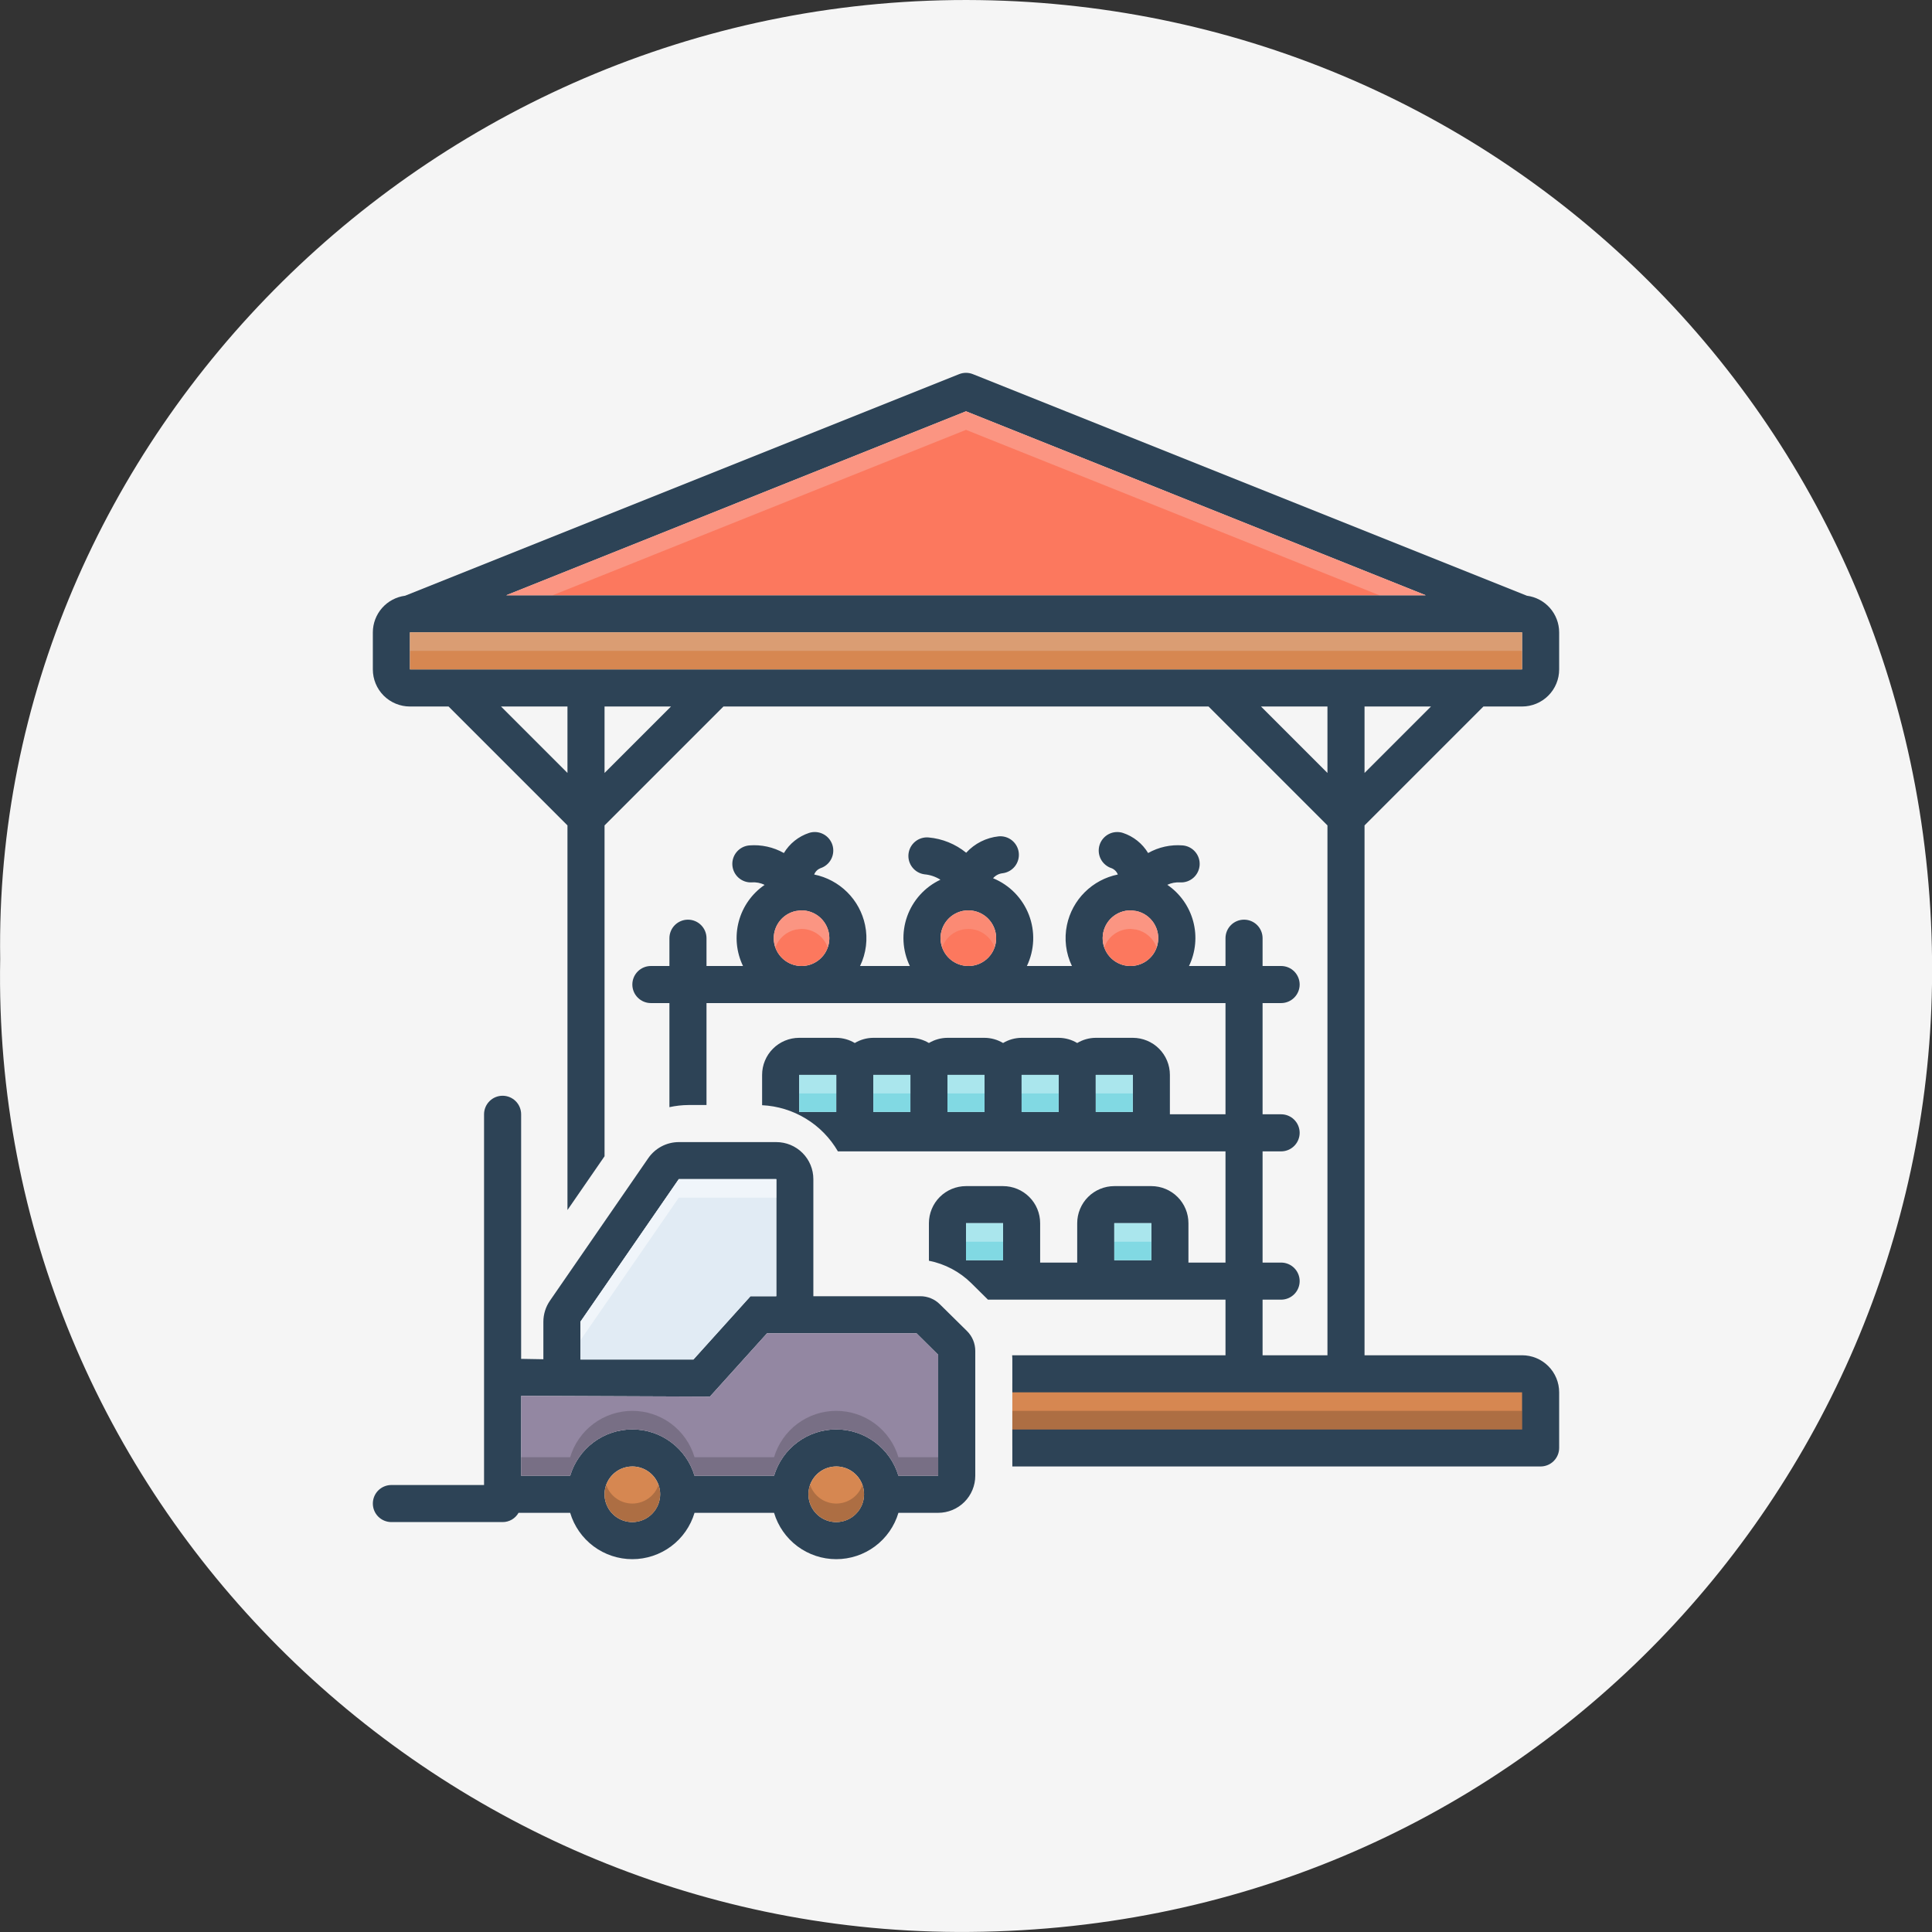
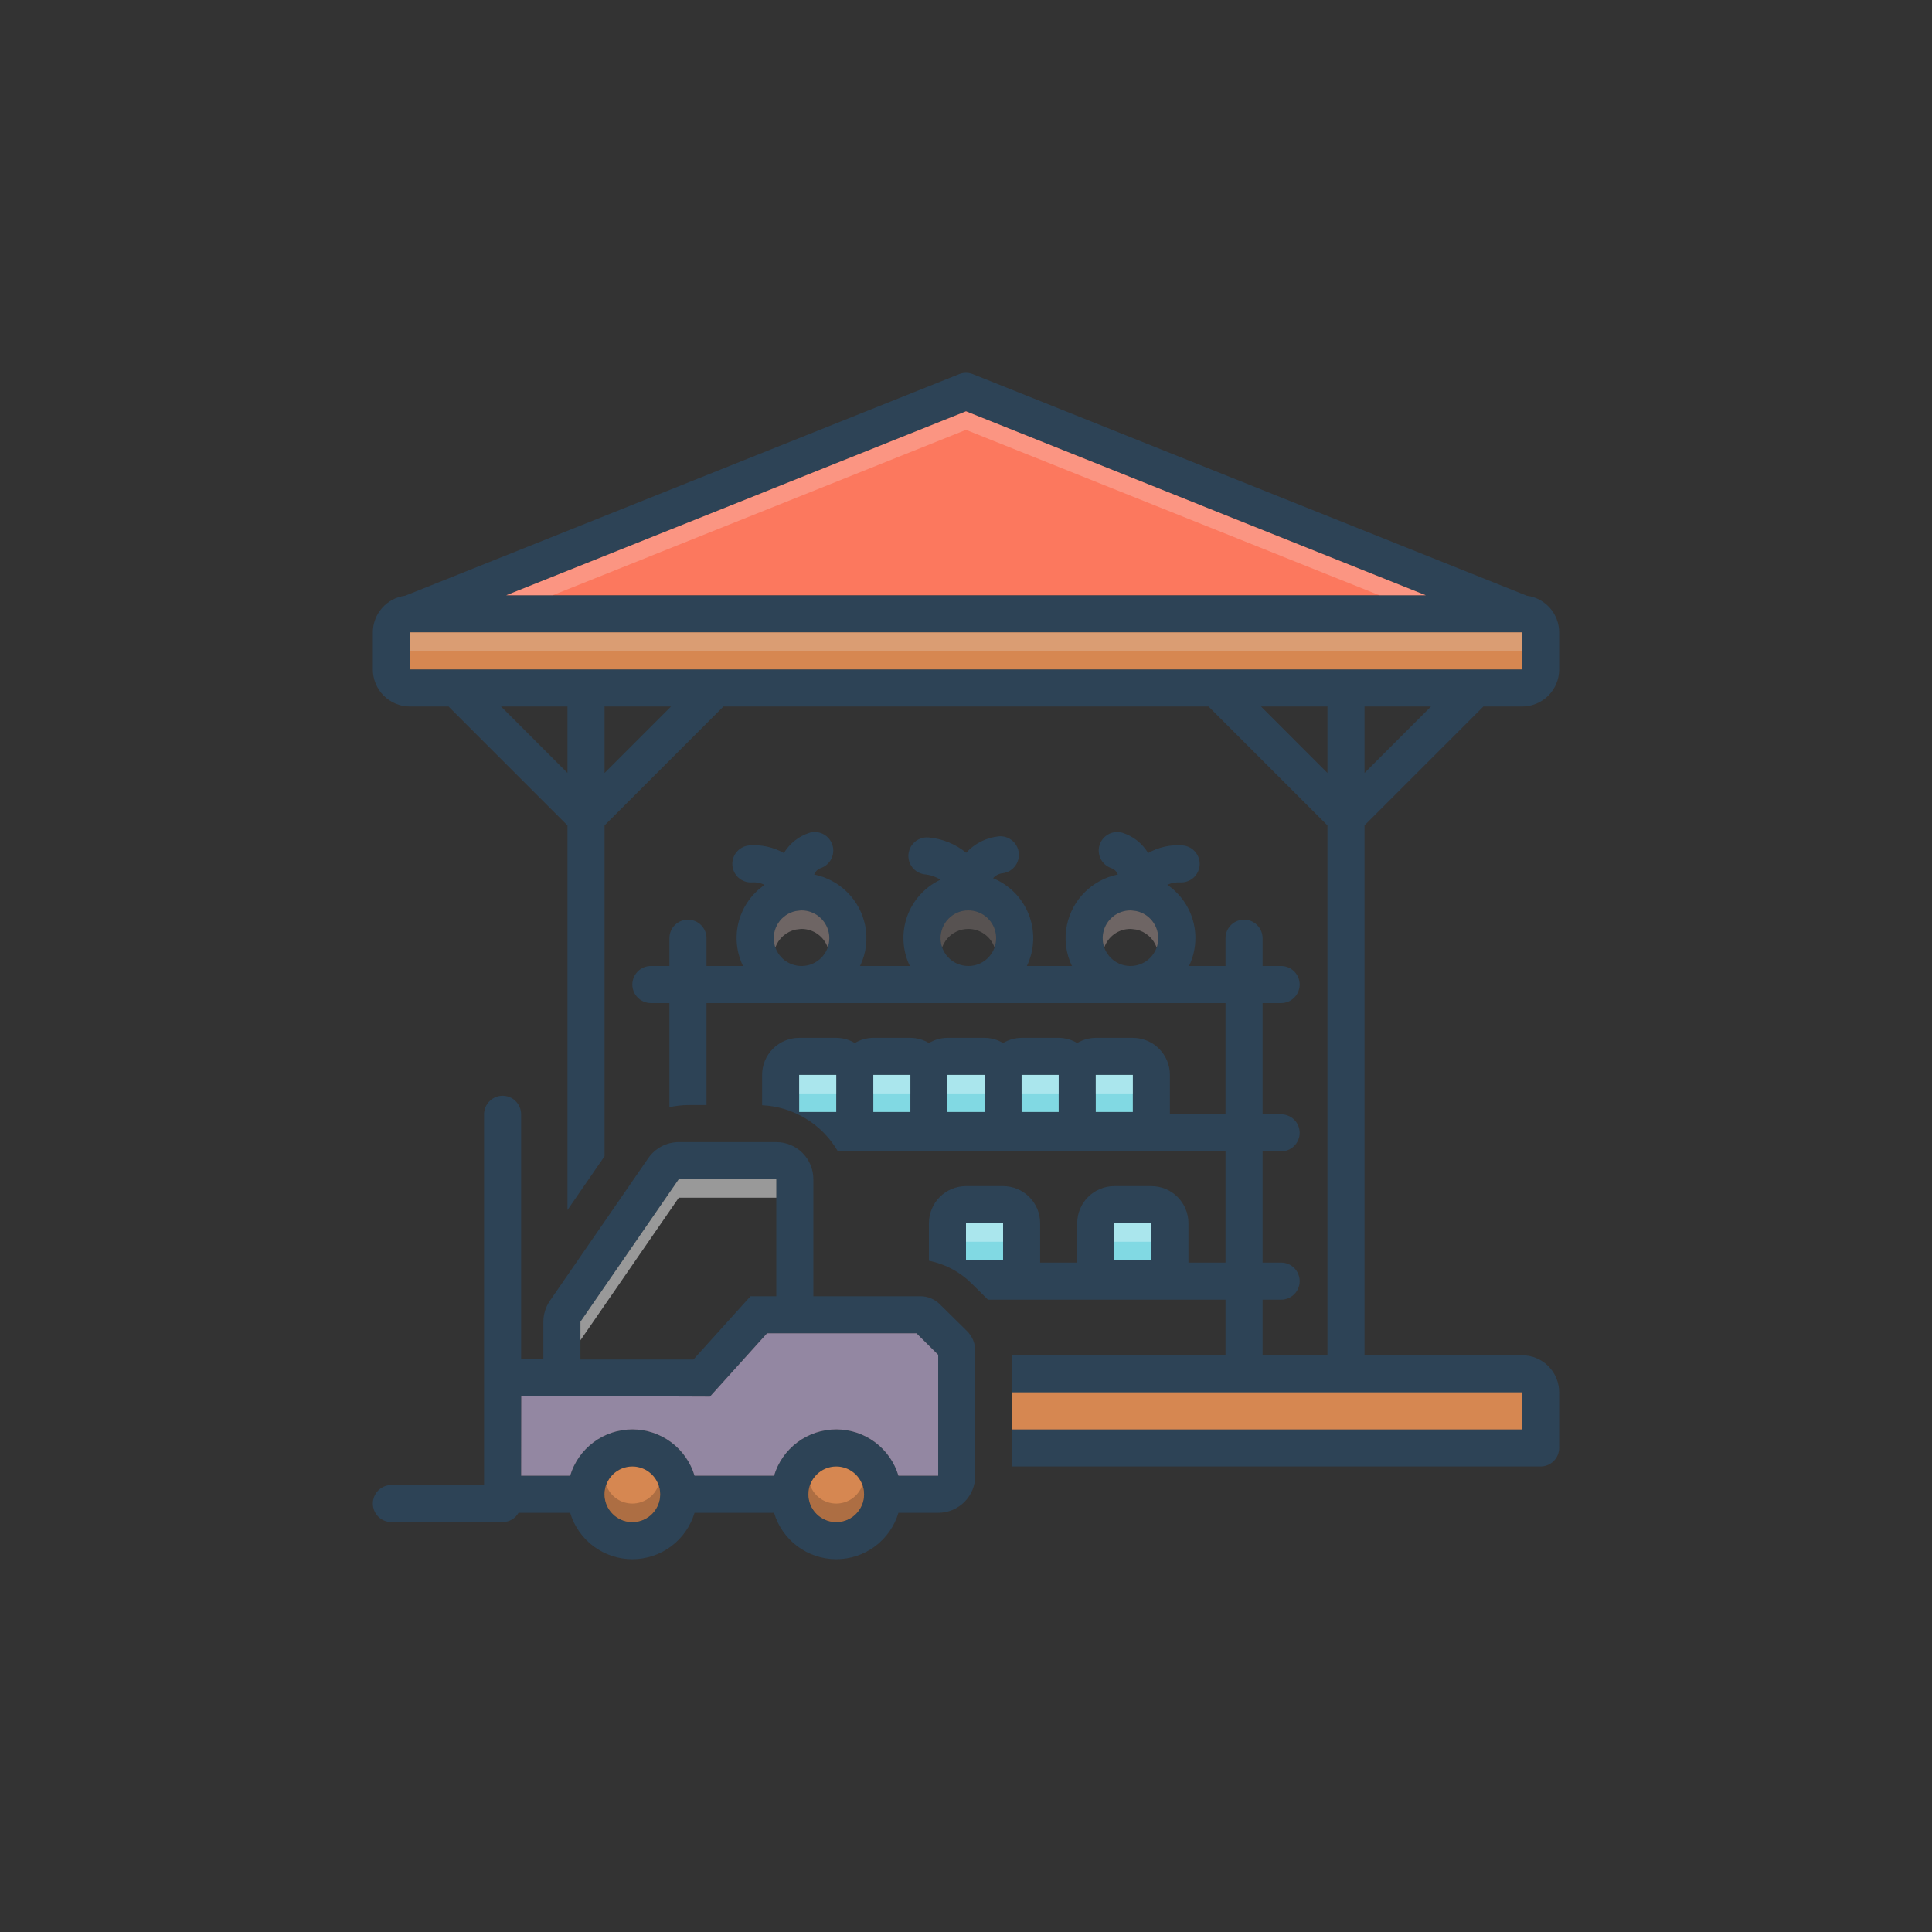
<svg xmlns="http://www.w3.org/2000/svg" width="114" height="114" viewBox="0 0 114 114" fill="none">
  <rect x="0" y="0" width="114" height="114" fill="#333333" stroke="none" />
-   <path d="M0.011 56.581C-0.47 25.873 25.645 -0.438 57.787 0.006C89.042 0.436 114.502 25.814 113.999 58.139C113.538 87.804 89.473 114.145 56.464 113.997C25.531 113.862 -0.584 88.366 0.011 56.581Z" fill="#F5F5F5" />
  <g clip-path="url(#clip0_23_1136)">
    <path d="M59.734 81.609H90.701V85.301H59.734V81.609Z" fill="#D68751" />
    <path d="M57.06 78.541L55.458 76.961C55.306 76.809 55.127 76.689 54.928 76.608C54.73 76.526 54.518 76.484 54.304 76.485H47.993V69.578C47.993 69.291 47.937 69.006 47.827 68.741C47.717 68.475 47.556 68.234 47.352 68.031C47.149 67.828 46.908 67.667 46.643 67.557C46.377 67.447 46.093 67.391 45.806 67.391H40.052C39.698 67.392 39.35 67.478 39.037 67.643C38.723 67.808 38.455 68.046 38.253 68.337L32.451 76.748C32.199 77.113 32.063 77.546 32.062 77.989V80.204L30.799 80.182C30.783 80.179 30.766 80.179 30.75 80.182V65.75C30.75 65.46 30.635 65.182 30.43 64.977C30.224 64.772 29.946 64.656 29.656 64.656C29.366 64.656 29.088 64.772 28.883 64.977C28.678 65.182 28.562 65.46 28.562 65.75V87.625H23.094C22.804 87.625 22.526 87.74 22.32 87.945C22.115 88.15 22 88.429 22 88.719C22 89.009 22.115 89.287 22.32 89.492C22.526 89.697 22.804 89.812 23.094 89.812H29.656C29.848 89.813 30.035 89.763 30.201 89.667C30.366 89.571 30.503 89.432 30.597 89.266H33.643C33.879 90.056 34.363 90.749 35.024 91.242C35.685 91.734 36.488 92.001 37.312 92.001C38.137 92.001 38.94 91.734 39.601 91.242C40.262 90.749 40.746 90.056 40.982 89.266H45.674C45.91 90.056 46.394 90.749 47.055 91.242C47.717 91.734 48.519 92.001 49.344 92.001C50.168 92.001 50.971 91.734 51.632 91.242C52.293 90.749 52.778 90.056 53.013 89.266H55.359C55.647 89.266 55.931 89.209 56.197 89.099C56.462 88.989 56.703 88.828 56.906 88.625C57.109 88.422 57.271 88.181 57.38 87.915C57.49 87.65 57.547 87.365 57.547 87.078V79.712C57.547 79.494 57.504 79.279 57.421 79.078C57.337 78.877 57.215 78.695 57.06 78.541ZM34.25 77.989L40.052 69.578H45.806V76.485H44.285L40.916 80.22H34.25V77.989ZM37.312 89.812C36.988 89.812 36.671 89.716 36.401 89.536C36.131 89.356 35.921 89.1 35.797 88.8C35.673 88.5 35.64 88.17 35.703 87.852C35.767 87.534 35.923 87.241 36.152 87.012C36.382 86.782 36.674 86.626 36.992 86.563C37.311 86.499 37.641 86.532 37.94 86.656C38.24 86.78 38.496 86.991 38.677 87.26C38.857 87.53 38.953 87.847 38.953 88.172C38.952 88.607 38.779 89.023 38.471 89.331C38.164 89.638 37.747 89.811 37.312 89.812ZM49.344 89.812C49.019 89.812 48.702 89.716 48.432 89.536C48.163 89.356 47.952 89.1 47.828 88.8C47.704 88.5 47.671 88.17 47.735 87.852C47.798 87.534 47.954 87.241 48.184 87.012C48.413 86.782 48.705 86.626 49.024 86.563C49.342 86.499 49.672 86.532 49.972 86.656C50.271 86.78 50.528 86.991 50.708 87.26C50.888 87.53 50.984 87.847 50.984 88.172C50.983 88.607 50.81 89.023 50.502 89.331C50.195 89.638 49.779 89.811 49.344 89.812ZM55.359 87.078H53.013C52.778 86.288 52.293 85.595 51.632 85.102C50.971 84.609 50.168 84.343 49.344 84.343C48.519 84.343 47.717 84.609 47.055 85.102C46.394 85.595 45.91 86.288 45.674 87.078H40.982C40.746 86.288 40.262 85.595 39.601 85.102C38.94 84.609 38.137 84.343 37.312 84.343C36.488 84.343 35.685 84.609 35.024 85.102C34.363 85.595 33.879 86.288 33.643 87.078H30.75L30.756 82.364L41.89 82.408L45.259 78.673H54.08L55.359 79.941V87.078Z" fill="#2D4356" />
    <path d="M37.312 89.812C38.219 89.812 38.953 89.078 38.953 88.172C38.953 87.266 38.219 86.531 37.312 86.531C36.406 86.531 35.672 87.266 35.672 88.172C35.672 89.078 36.406 89.812 37.312 89.812Z" fill="#D68751" />
-     <path d="M45.806 69.578V76.485H44.285L40.916 80.22H34.25V77.989L40.052 69.578H45.806Z" fill="#E1EBF4" />
    <path d="M49.344 89.812C50.25 89.812 50.984 89.078 50.984 88.172C50.984 87.266 50.25 86.531 49.344 86.531C48.438 86.531 47.703 87.266 47.703 88.172C47.703 89.078 48.438 89.812 49.344 89.812Z" fill="#D68751" />
    <path d="M55.359 79.941V87.078H53.013C52.778 86.288 52.293 85.595 51.632 85.102C50.971 84.609 50.168 84.343 49.344 84.343C48.519 84.343 47.717 84.609 47.055 85.102C46.394 85.595 45.91 86.288 45.674 87.078H40.982C40.746 86.288 40.262 85.595 39.601 85.102C38.94 84.609 38.137 84.343 37.312 84.343C36.488 84.343 35.685 84.609 35.024 85.102C34.363 85.595 33.879 86.288 33.643 87.078H30.75L30.756 82.364L41.89 82.408L45.259 78.673H54.08L55.359 79.941Z" fill="#9387A2" />
    <path d="M87.532 41.688H89.812C90.1 41.688 90.384 41.631 90.65 41.521C90.915 41.411 91.156 41.25 91.359 41.047C91.563 40.844 91.724 40.603 91.834 40.337C91.944 40.072 92 39.787 92 39.5V37.312C91.999 36.783 91.805 36.272 91.455 35.874C91.105 35.477 90.622 35.22 90.097 35.152L57.405 22.077C57.145 21.973 56.855 21.973 56.595 22.077L23.903 35.152C23.378 35.22 22.895 35.477 22.545 35.874C22.195 36.272 22.001 36.783 22 37.312V39.5C22 39.787 22.056 40.072 22.166 40.337C22.276 40.603 22.437 40.844 22.64 41.047C22.844 41.25 23.085 41.411 23.35 41.521C23.616 41.631 23.9 41.688 24.188 41.688H26.468L33.484 48.704V71.399L35.672 68.227V48.704L42.688 41.688H71.312L78.328 48.704V79.969H74.5V76.688H75.594C75.884 76.688 76.162 76.572 76.367 76.367C76.572 76.162 76.688 75.884 76.688 75.594C76.688 75.304 76.572 75.025 76.367 74.82C76.162 74.615 75.884 74.5 75.594 74.5H74.5V67.938H75.594C75.884 67.938 76.162 67.822 76.367 67.617C76.572 67.412 76.688 67.134 76.688 66.844C76.688 66.554 76.572 66.275 76.367 66.07C76.162 65.865 75.884 65.75 75.594 65.75H74.5V59.188H75.594C75.884 59.188 76.162 59.072 76.367 58.867C76.572 58.662 76.688 58.384 76.688 58.094C76.688 57.804 76.572 57.526 76.367 57.32C76.162 57.115 75.884 57 75.594 57H74.5V55.359C74.5 55.069 74.385 54.791 74.18 54.586C73.975 54.381 73.696 54.266 73.406 54.266C73.116 54.266 72.838 54.381 72.633 54.586C72.428 54.791 72.312 55.069 72.312 55.359V57H70.158C70.553 56.181 70.642 55.246 70.407 54.367C70.172 53.488 69.63 52.722 68.878 52.209C69.117 52.098 69.381 52.049 69.644 52.067C69.93 52.081 70.209 51.981 70.423 51.791C70.636 51.6 70.767 51.334 70.786 51.048C70.805 50.763 70.712 50.481 70.526 50.264C70.34 50.046 70.076 49.91 69.791 49.885C69.08 49.827 68.368 49.983 67.746 50.334C67.408 49.773 66.88 49.352 66.259 49.147C66.122 49.103 65.978 49.087 65.835 49.099C65.691 49.11 65.552 49.15 65.424 49.216C65.296 49.282 65.183 49.372 65.09 49.482C64.997 49.591 64.927 49.718 64.883 49.855C64.839 49.992 64.823 50.136 64.835 50.279C64.847 50.422 64.887 50.562 64.953 50.69C65.018 50.817 65.109 50.931 65.218 51.023C65.328 51.116 65.455 51.187 65.591 51.23C65.675 51.264 65.751 51.314 65.814 51.378C65.877 51.442 65.926 51.518 65.958 51.602C65.221 51.751 64.544 52.113 64.01 52.643C63.476 53.172 63.11 53.847 62.956 54.583C62.785 55.399 62.889 56.249 63.251 57H60.593C60.817 56.531 60.943 56.022 60.964 55.502C60.984 54.983 60.898 54.465 60.711 53.98C60.524 53.495 60.24 53.054 59.877 52.682C59.513 52.311 59.078 52.018 58.597 51.821C58.742 51.654 58.945 51.548 59.166 51.526C59.45 51.489 59.708 51.343 59.886 51.118C60.063 50.893 60.145 50.607 60.114 50.322C60.084 50.038 59.942 49.776 59.721 49.594C59.5 49.412 59.216 49.324 58.931 49.349C58.194 49.426 57.511 49.77 57.011 50.317C56.377 49.801 55.604 49.487 54.791 49.415C54.505 49.39 54.221 49.478 54 49.66C53.779 49.842 53.638 50.103 53.607 50.388C53.576 50.673 53.658 50.958 53.836 51.183C54.013 51.408 54.271 51.555 54.556 51.591C54.888 51.621 55.209 51.73 55.491 51.909C55.036 52.123 54.629 52.424 54.291 52.797C53.954 53.169 53.694 53.605 53.526 54.078C53.359 54.551 53.286 55.053 53.314 55.555C53.341 56.056 53.468 56.548 53.686 57H50.749C51.111 56.249 51.215 55.399 51.044 54.583C50.89 53.847 50.524 53.172 49.99 52.643C49.456 52.113 48.779 51.751 48.042 51.602C48.074 51.518 48.123 51.442 48.186 51.378C48.249 51.314 48.325 51.264 48.409 51.23C48.685 51.142 48.915 50.947 49.047 50.69C49.18 50.431 49.205 50.131 49.117 49.855C49.028 49.579 48.834 49.349 48.576 49.216C48.318 49.083 48.018 49.058 47.741 49.147C47.12 49.352 46.592 49.773 46.254 50.334C45.632 49.983 44.92 49.827 44.209 49.885C43.924 49.91 43.66 50.046 43.474 50.264C43.288 50.481 43.195 50.763 43.214 51.048C43.233 51.334 43.364 51.6 43.577 51.791C43.791 51.981 44.07 52.081 44.356 52.067C44.618 52.045 44.882 52.096 45.116 52.215C44.367 52.728 43.826 53.493 43.592 54.371C43.358 55.249 43.447 56.182 43.842 57H41.688V55.359C41.688 55.069 41.572 54.791 41.367 54.586C41.162 54.381 40.884 54.266 40.594 54.266C40.304 54.266 40.026 54.381 39.82 54.586C39.615 54.791 39.5 55.069 39.5 55.359V57H38.406C38.116 57 37.838 57.115 37.633 57.32C37.428 57.526 37.312 57.804 37.312 58.094C37.312 58.384 37.428 58.662 37.633 58.867C37.838 59.072 38.116 59.188 38.406 59.188H39.5V65.329C39.87 65.248 40.248 65.206 40.627 65.203H41.688V59.188H72.312V65.75H69.031V63.426C69.031 63.139 68.975 62.854 68.865 62.589C68.755 62.323 68.594 62.082 68.391 61.879C68.188 61.676 67.946 61.515 67.681 61.405C67.415 61.295 67.131 61.238 66.844 61.238H64.656C64.271 61.24 63.893 61.346 63.562 61.544C63.232 61.346 62.854 61.24 62.469 61.238H60.281C59.896 61.24 59.518 61.346 59.188 61.544C58.857 61.346 58.479 61.24 58.094 61.238H55.906C55.521 61.24 55.143 61.346 54.812 61.544C54.482 61.346 54.104 61.24 53.719 61.238H51.531C51.146 61.24 50.768 61.346 50.438 61.544C50.107 61.346 49.729 61.24 49.344 61.238H47.156C46.869 61.238 46.584 61.295 46.319 61.405C46.054 61.515 45.812 61.676 45.609 61.879C45.406 62.082 45.245 62.323 45.135 62.589C45.025 62.854 44.969 63.139 44.969 63.426V65.214C45.883 65.258 46.771 65.531 47.552 66.007C48.334 66.482 48.983 67.146 49.442 67.938H72.312V74.5H70.125V72.176C70.125 71.888 70.069 71.604 69.959 71.339C69.849 71.073 69.688 70.832 69.484 70.629C69.281 70.426 69.04 70.265 68.775 70.155C68.509 70.045 68.225 69.988 67.938 69.988H65.75C65.463 69.988 65.178 70.045 64.913 70.155C64.647 70.265 64.406 70.426 64.203 70.629C64 70.832 63.839 71.073 63.729 71.339C63.619 71.604 63.562 71.888 63.562 72.176V74.5H61.375V72.176C61.375 71.888 61.319 71.604 61.209 71.339C61.099 71.073 60.938 70.832 60.734 70.629C60.531 70.426 60.29 70.265 60.025 70.155C59.759 70.045 59.475 69.988 59.188 69.988H57C56.713 69.988 56.428 70.045 56.163 70.155C55.897 70.265 55.656 70.426 55.453 70.629C55.25 70.832 55.089 71.073 54.979 71.339C54.869 71.604 54.812 71.888 54.812 72.176V74.391C55.76 74.578 56.631 75.04 57.317 75.719L58.274 76.666C58.28 76.671 58.285 76.682 58.291 76.688H72.312V79.969H59.723C59.729 80.034 59.734 80.1 59.734 80.166V82.156H89.812V84.344H59.734V86.531H90.906C91.196 86.53 91.474 86.415 91.679 86.21C91.884 86.005 91.999 85.727 92 85.438V82.156C92 81.869 91.944 81.585 91.834 81.319C91.724 81.054 91.563 80.812 91.359 80.609C91.156 80.406 90.915 80.245 90.65 80.135C90.384 80.025 90.1 79.969 89.812 79.969H80.516V48.704L87.532 41.688ZM48.666 56.262C48.547 56.442 48.395 56.597 48.216 56.718C48.038 56.839 47.838 56.924 47.627 56.967C47.524 56.989 47.42 57 47.315 57H47.298C46.893 57.001 46.502 56.851 46.2 56.58C45.899 56.309 45.709 55.937 45.666 55.534C45.623 55.131 45.731 54.726 45.969 54.398C46.207 54.07 46.558 53.842 46.954 53.757C47.009 53.752 47.069 53.746 47.129 53.735C47.184 53.73 47.238 53.719 47.293 53.719C47.589 53.719 47.88 53.799 48.134 53.95C48.389 54.102 48.597 54.32 48.738 54.581C48.879 54.841 48.946 55.135 48.934 55.431C48.921 55.727 48.828 56.014 48.666 56.262ZM58.509 56.262C58.391 56.442 58.239 56.597 58.06 56.718C57.882 56.839 57.681 56.924 57.47 56.967C57.368 56.989 57.263 57 57.159 57H57.142C56.736 57.001 56.344 56.85 56.042 56.579C55.74 56.307 55.55 55.933 55.508 55.529C55.465 55.125 55.574 54.719 55.814 54.391C56.053 54.063 56.406 53.835 56.803 53.752C56.913 53.73 57.025 53.719 57.137 53.719C57.433 53.719 57.724 53.799 57.978 53.95C58.233 54.102 58.441 54.32 58.582 54.581C58.723 54.841 58.79 55.135 58.777 55.431C58.765 55.727 58.672 56.014 58.509 56.262ZM68.309 55.693C68.266 55.904 68.182 56.105 68.061 56.283C67.94 56.462 67.784 56.614 67.604 56.732C67.335 56.907 67.022 57 66.702 57H66.685C66.58 57 66.476 56.989 66.373 56.967C65.975 56.885 65.622 56.658 65.382 56.33C65.141 56.002 65.031 55.597 65.073 55.192C65.114 54.788 65.304 54.413 65.606 54.141C65.908 53.869 66.3 53.718 66.707 53.719C66.762 53.719 66.816 53.73 66.871 53.735C66.931 53.746 66.991 53.752 67.046 53.757C67.47 53.847 67.841 54.101 68.077 54.464C68.314 54.827 68.397 55.269 68.309 55.693ZM49.344 65.613H47.156V63.426H49.344V65.613ZM53.719 65.613H51.531V63.426H53.719V65.613ZM58.094 65.613H55.906V63.426H58.094V65.613ZM62.469 65.613H60.281V63.426H62.469V65.613ZM66.844 65.613H64.656V63.426H66.844V65.613ZM59.188 74.363H57V72.176H59.188V74.363ZM67.938 74.363H65.75V72.176H67.938V74.363ZM80.516 45.609V41.688H84.437L80.516 45.609ZM57 24.27L84.13 35.125H29.869L57 24.27ZM33.484 45.609L29.563 41.688H33.484V45.609ZM35.672 45.609V41.688H39.593L35.672 45.609ZM78.328 45.609L74.407 41.688H78.328V45.609ZM24.188 39.5V37.312H89.812V39.5H24.188Z" fill="#2D4356" />
-     <path d="M68.309 55.693C68.266 55.904 68.181 56.105 68.06 56.283C67.939 56.462 67.784 56.614 67.604 56.732C67.335 56.907 67.022 57 66.701 57H66.685C66.58 57 66.476 56.989 66.373 56.967C65.975 56.885 65.622 56.658 65.381 56.33C65.141 56.002 65.031 55.597 65.073 55.192C65.114 54.788 65.304 54.413 65.606 54.141C65.908 53.869 66.3 53.718 66.707 53.719C66.761 53.719 66.816 53.73 66.871 53.735C66.931 53.746 66.991 53.752 67.046 53.757C67.47 53.847 67.84 54.101 68.077 54.464C68.314 54.827 68.397 55.269 68.309 55.693ZM58.509 56.262C58.391 56.442 58.238 56.597 58.06 56.718C57.882 56.839 57.681 56.924 57.47 56.967C57.368 56.989 57.263 57 57.158 57H57.142C56.736 57.001 56.344 56.85 56.042 56.579C55.74 56.307 55.549 55.933 55.507 55.529C55.465 55.125 55.574 54.719 55.813 54.391C56.053 54.063 56.405 53.835 56.803 53.752C56.913 53.73 57.025 53.719 57.136 53.719C57.433 53.719 57.723 53.799 57.978 53.95C58.232 54.102 58.441 54.32 58.582 54.581C58.722 54.841 58.79 55.135 58.777 55.431C58.764 55.727 58.672 56.014 58.509 56.262ZM48.665 56.262C48.547 56.442 48.395 56.597 48.216 56.718C48.038 56.839 47.837 56.924 47.626 56.967C47.524 56.989 47.419 57 47.315 57H47.298C46.893 57.001 46.502 56.851 46.2 56.58C45.899 56.309 45.708 55.937 45.665 55.534C45.623 55.131 45.731 54.726 45.968 54.398C46.206 54.07 46.557 53.842 46.954 53.757C47.008 53.752 47.069 53.746 47.129 53.735C47.183 53.73 47.238 53.719 47.293 53.719C47.589 53.719 47.88 53.799 48.134 53.95C48.389 54.102 48.597 54.32 48.738 54.581C48.879 54.841 48.946 55.135 48.933 55.431C48.921 55.727 48.828 56.014 48.665 56.262Z" fill="#FC785E" />
    <path d="M47.156 63.426H49.344V65.613H47.156V63.426ZM51.531 63.426H53.719V65.613H51.531V63.426ZM55.906 63.426H58.094V65.613H55.906V63.426ZM60.281 63.426H62.469V65.613H60.281V63.426ZM64.656 63.426H66.844V65.613H64.656V63.426ZM57 72.176H59.188V74.363H57V72.176ZM65.75 72.176H67.938V74.363H65.75V72.176Z" fill="#81D9E3" />
    <path d="M24.188 37.312H89.812V39.5H24.188V37.312Z" fill="#D68751" />
    <path d="M84.131 35.125H29.87L57 24.27L84.131 35.125Z" fill="#FC785E" />
    <path d="M58.684 55.906C58.571 55.586 58.362 55.309 58.084 55.113C57.807 54.917 57.476 54.812 57.137 54.812C57.025 54.813 56.913 54.824 56.803 54.845C56.528 54.903 56.272 55.03 56.061 55.215C55.849 55.4 55.688 55.636 55.594 55.901C55.569 55.833 55.548 55.764 55.534 55.693C55.445 55.267 55.529 54.824 55.767 54.46C56.005 54.096 56.377 53.841 56.803 53.752C56.913 53.73 57.025 53.719 57.137 53.719C57.514 53.719 57.88 53.849 58.173 54.087C58.465 54.325 58.667 54.656 58.744 55.026C58.804 55.319 58.783 55.624 58.684 55.906Z" fill="#F9DBD7" fill-opacity="0.188" />
    <path opacity="0.5" d="M45.806 69.578V70.672H40.052L34.25 79.083V77.989L40.052 69.578H45.806Z" fill="white" />
    <path opacity="0.4" d="M38.953 88.172C38.953 88.607 38.78 89.024 38.473 89.332C38.165 89.64 37.748 89.812 37.312 89.812C36.877 89.812 36.46 89.64 36.152 89.332C35.845 89.024 35.672 88.607 35.672 88.172C35.671 87.985 35.704 87.8 35.77 87.625C35.882 87.945 36.091 88.222 36.367 88.418C36.643 88.614 36.974 88.719 37.312 88.719C37.651 88.719 37.982 88.614 38.258 88.418C38.534 88.222 38.743 87.945 38.855 87.625C38.921 87.8 38.954 87.985 38.953 88.172ZM50.984 88.172C50.984 88.607 50.812 89.024 50.504 89.332C50.196 89.64 49.779 89.812 49.344 89.812C48.909 89.812 48.491 89.64 48.184 89.332C47.876 89.024 47.703 88.607 47.703 88.172C47.702 87.985 47.735 87.8 47.802 87.625C47.914 87.945 48.122 88.222 48.398 88.418C48.675 88.614 49.005 88.719 49.344 88.719C49.682 88.719 50.013 88.614 50.289 88.418C50.565 88.222 50.774 87.945 50.886 87.625C50.952 87.8 50.986 87.985 50.984 88.172Z" fill="#72492D" />
-     <path opacity="0.5" d="M55.359 85.984V87.078H53.013C52.778 86.288 52.293 85.595 51.632 85.102C50.971 84.609 50.168 84.343 49.344 84.343C48.519 84.343 47.717 84.609 47.055 85.102C46.394 85.595 45.91 86.288 45.674 87.078H40.982C40.746 86.288 40.262 85.595 39.601 85.102C38.94 84.609 38.137 84.343 37.312 84.343C36.488 84.343 35.685 84.609 35.024 85.102C34.363 85.595 33.879 86.288 33.643 87.078H30.75V85.984H33.643C33.879 85.194 34.363 84.501 35.024 84.008C35.685 83.516 36.488 83.249 37.312 83.249C38.137 83.249 38.94 83.516 39.601 84.008C40.262 84.501 40.746 85.194 40.982 85.984H45.674C45.91 85.194 46.394 84.501 47.055 84.008C47.717 83.516 48.519 83.249 49.344 83.249C50.168 83.249 50.971 83.516 51.632 84.008C52.293 84.501 52.778 85.194 53.013 85.984H55.359Z" fill="#5F5968" />
    <path opacity="0.3" d="M24.188 37.312H89.812V38.406H24.188V37.312Z" fill="#E5D0C3" />
    <path opacity="0.3" d="M84.131 35.125H81.396L57 25.363L32.604 35.125H29.87L57 24.27L84.131 35.125Z" fill="#F9DBD7" />
    <path opacity="0.4" d="M65.75 72.176H67.938V73.269H65.75V72.176ZM57 72.176H59.188V73.269H57V72.176ZM47.156 63.426H49.344V64.519H47.156V63.426ZM51.531 63.426H53.719V64.519H51.531V63.426ZM55.906 63.426H58.094V64.519H55.906V63.426ZM60.281 63.426H62.469V64.519H60.281V63.426ZM64.656 63.426H66.844V64.519H64.656V63.426Z" fill="#E8FBFC" />
    <path opacity="0.3" d="M68.309 55.693C68.294 55.765 68.274 55.837 68.249 55.906C68.155 55.643 67.995 55.407 67.784 55.223C67.574 55.038 67.32 54.91 67.046 54.851C66.991 54.845 66.931 54.84 66.871 54.829C66.816 54.823 66.762 54.812 66.707 54.812C66.367 54.811 66.035 54.916 65.758 55.112C65.481 55.308 65.271 55.586 65.159 55.906C65.06 55.624 65.039 55.319 65.099 55.026C65.175 54.656 65.377 54.324 65.67 54.086C65.963 53.847 66.329 53.718 66.707 53.719C66.762 53.719 66.816 53.73 66.871 53.735C66.931 53.746 66.991 53.752 67.046 53.757C67.47 53.847 67.841 54.101 68.077 54.464C68.314 54.827 68.397 55.269 68.309 55.693ZM48.84 55.906C48.727 55.586 48.518 55.309 48.241 55.113C47.964 54.917 47.632 54.812 47.293 54.812C47.238 54.812 47.184 54.823 47.129 54.829C47.069 54.84 47.008 54.845 46.954 54.851C46.68 54.91 46.426 55.038 46.216 55.223C46.005 55.407 45.845 55.643 45.751 55.906C45.726 55.837 45.706 55.765 45.691 55.693C45.602 55.269 45.686 54.827 45.923 54.464C46.159 54.101 46.53 53.847 46.954 53.757C47.008 53.752 47.069 53.746 47.129 53.735C47.184 53.73 47.238 53.719 47.293 53.719C47.67 53.719 48.036 53.849 48.329 54.087C48.622 54.325 48.824 54.656 48.901 55.026C48.961 55.319 48.94 55.624 48.84 55.906Z" fill="#F9DBD7" />
-     <path opacity="0.4" d="M59.734 83.25H89.812V84.344H59.734V83.25Z" fill="#72492D" />
  </g>
  <defs>
    <clipPath id="clip0_23_1136">
      <rect width="70" height="70" fill="white" transform="translate(22 22)" />
    </clipPath>
  </defs>
</svg>